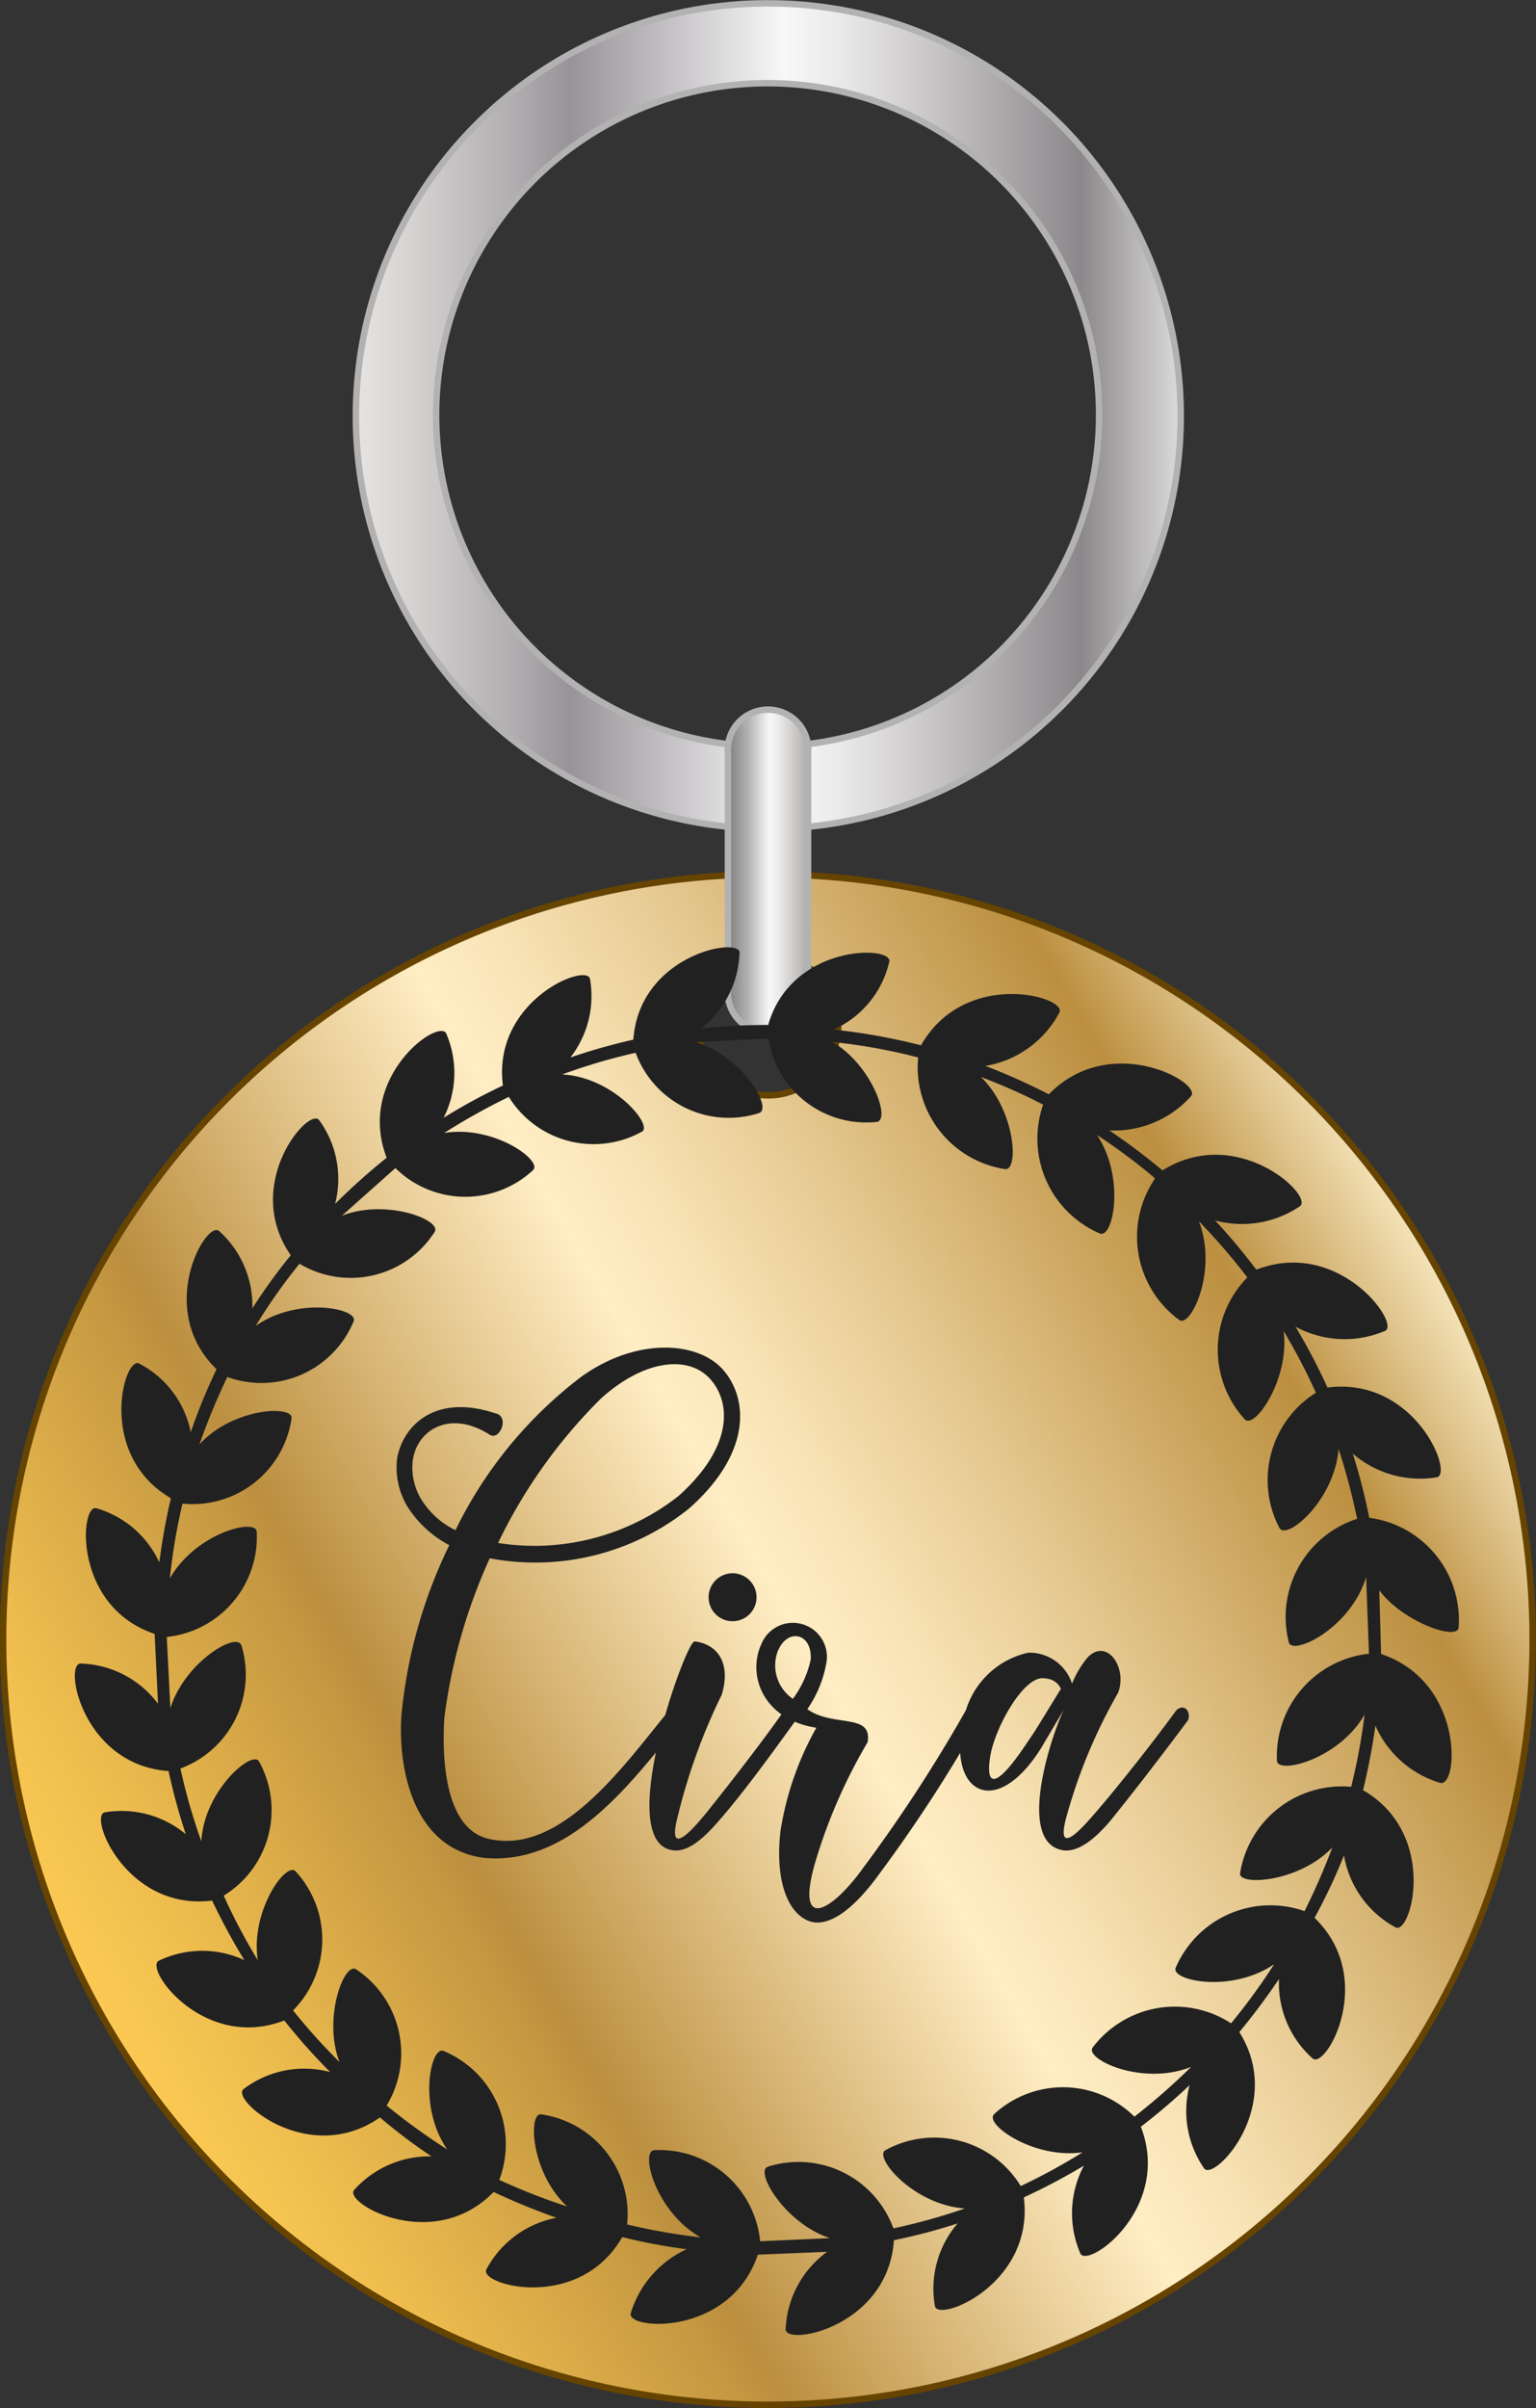
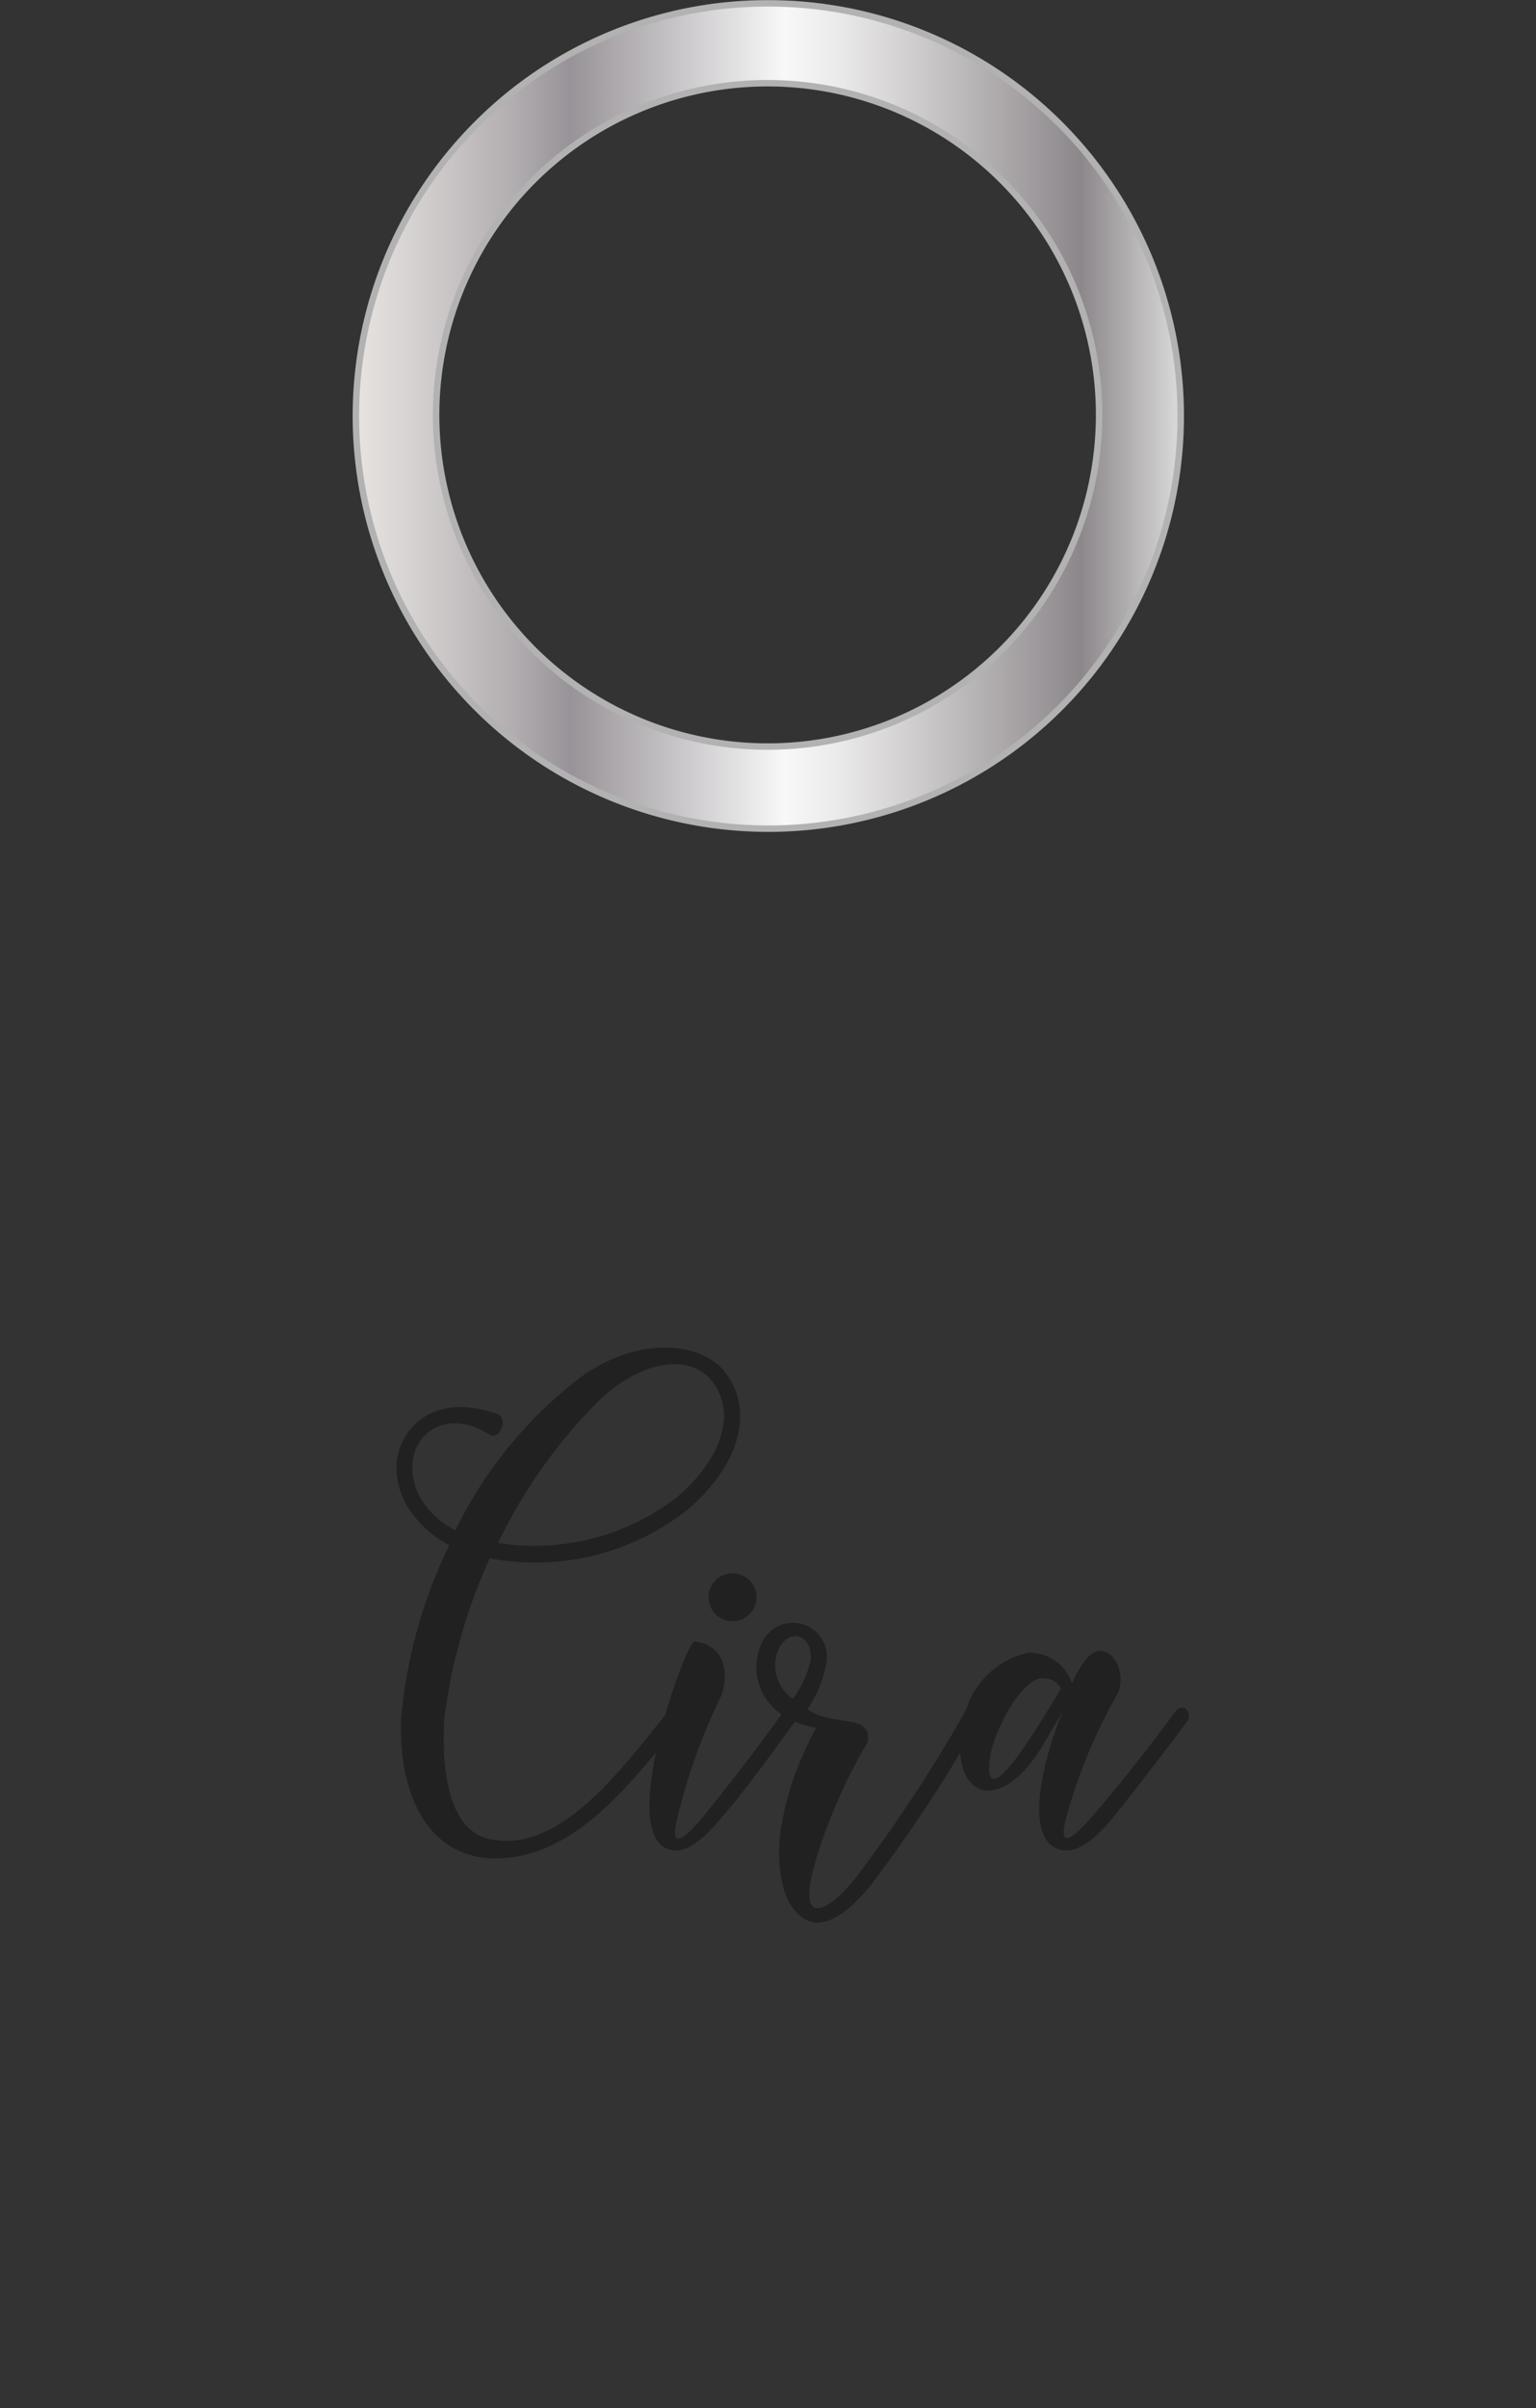
<svg xmlns="http://www.w3.org/2000/svg" height="93.37" viewBox="0 0 59.59 93.37" width="59.59">
  <rect x="0" y="0" width="59.59" height="93.37" fill="#333333" stroke="none" />
  <defs>
    <linearGradient gradientUnits="userSpaceOnUse" id="a" x1="4.1" x2="55.49" y1="78.41" y2="48.74">
      <stop offset="0" stop-color="#fbd578" />
      <stop offset="0" stop-color="#fbd169" />
      <stop offset="0" stop-color="#fcca53" />
      <stop offset=".08" stop-color="#edbc4e" />
      <stop offset=".23" stop-color="#c69942" />
      <stop offset=".26" stop-color="#bc8f3f" />
      <stop offset=".52" stop-color="#ffedc4" />
      <stop offset=".58" stop-color="#f8e3b5" />
      <stop offset=".69" stop-color="#e4c78e" />
      <stop offset=".84" stop-color="#c49b50" />
      <stop offset=".88" stop-color="#bc8f3f" />
      <stop offset="1" stop-color="#f4e3b9" />
      <stop offset="1" stop-color="#ffeec9" />
    </linearGradient>
    <linearGradient gradientUnits="userSpaceOnUse" id="b" x1="13.83" x2="45.76" y1="16.09" y2="16.09">
      <stop offset="0" stop-color="#eeebe9" />
      <stop offset="0" stop-color="#e7e3e0" />
      <stop offset=".06" stop-color="#d8d4d3" />
      <stop offset=".19" stop-color="#b2adb0" />
      <stop offset=".26" stop-color="#989398" />
      <stop offset=".52" stop-color="#f8f8f8" />
      <stop offset=".59" stop-color="#eae9ea" />
      <stop offset=".71" stop-color="#c5c2c4" />
      <stop offset=".88" stop-color="#8c878a" />
      <stop offset="1" stop-color="#dadada" />
      <stop offset="1" stop-color="#b2b2b2" />
    </linearGradient>
    <linearGradient gradientUnits="userSpaceOnUse" id="c" x1="28.24" x2="31.35" y1="33.78" y2="33.78">
      <stop offset="0" stop-color="#848281" />
      <stop offset=".09" stop-color="#929190" />
      <stop offset=".27" stop-color="#b8b7b7" />
      <stop offset=".51" stop-color="#f5f5f5" />
      <stop offset=".52" stop-color="#f8f8f8" />
      <stop offset=".64" stop-color="#eaeae9" />
      <stop offset=".86" stop-color="#c6c4c2" />
      <stop offset="1" stop-color="#adaaa8" />
    </linearGradient>
  </defs>
  <g data-name="Capa 2">
    <g data-name="Capa 1">
-       <path d="M29.79,33.9A29.67,29.67,0,1,0,59.46,63.57,29.67,29.67,0,0,0,29.79,33.9Zm0,8.57a2.73,2.73,0,1,1,2.73-2.73A2.72,2.72,0,0,1,29.79,42.47Z" fill="url(#a)" fill-rule="evenodd" stroke="#640" stroke-miterlimit="22.93" stroke-width=".25" />
      <path d="M38.88,7a12.86,12.86,0,1,0,3.76,9.09A12.84,12.84,0,0,0,38.88,7M29.79.13A16,16,0,1,1,18.51,4.8,15.91,15.91,0,0,1,29.79.13Z" fill="url(#b)" stroke="#b2b2b2" stroke-miterlimit="22.93" stroke-width=".25" />
-       <path d="M31.35,38.35a1.56,1.56,0,1,1-3.11,0V29.2a1.56,1.56,0,1,1,3.11,0Z" fill="url(#c)" stroke="#b2b2b2" stroke-miterlimit="22.93" stroke-width=".25" />
      <path d="M41.27,66.19s-.05,0-.05.08,0,0,.05-.08m-1.41,1.36c-1.33,2-1.62,1.62-1.44.53s1.33-3.19,2.13-3a.69.69,0,0,1,.61.4C40,67.36,40.29,66.91,39.86,67.55Zm6.23-.85c.13-.35-.16-.67-.46-.38-.85,1.17-2.15,2.82-3.11,3.94-.29.32-1.65,2-1.14.16a20.6,20.6,0,0,1,2-4.79c.37-1-.46-2.15-1.2-1.35a3.81,3.81,0,0,0-.59,1,1.74,1.74,0,0,0-1.7-1.2,3.27,3.27,0,0,0-2.5,2.56c-.69,2.82,1.2,4,3,1.14l.88-1.49c-.48,1-1.81,5-.13,5.43.61.16,1.27-.35,1.91-1.09C43.91,69.57,44.94,68.24,46.09,66.7Zm-15.33-.83a1.57,1.57,0,0,1-.61-1.78c.35-1,1.38-.8,1.3.27A4,4,0,0,1,30.76,65.87Zm2.9,1.68c.19-1.15-1.33-.56-2.34-1.28a4.51,4.51,0,0,0,.75-1.86,1.32,1.32,0,0,0-2.53-.67c-.56,1.2.05,2.93,2.13,3.25a11.93,11.93,0,0,0-1.39,4c-.21,1.81.22,3.14,1.09,3.49.67.26,1.63-.27,2.77-1.86a56.54,56.54,0,0,0,3.89-6c.08-.24-.4-.53-.54-.34a58.43,58.43,0,0,1-4,6.14C32.25,74.15,30.76,75,31.69,72A20.87,20.87,0,0,1,33.66,67.55ZM28.42,61a.93.93,0,0,0,0,1.86A.93.93,0,0,0,28.42,61Zm-1.49,2.66c-.32,0-3.06,7.55-.93,8.06.59.16,1.22-.35,1.86-1.09.88-1,1.89-2.37,3-3.91.14-.35-.16-.67-.45-.38-.82,1.17-2.1,2.82-3,3.94-.27.32-1.6,2-1.12.16A23,23,0,0,1,28,65.71C28.37,64.49,27.84,63.74,26.93,63.64ZM19,60.42a9.54,9.54,0,0,0,7.72-1.92c2.44-2.15,2.31-4.25,1.35-5.37s-3.35-1.31-5.53.26a16.58,16.58,0,0,0-4.87,5.94,3.2,3.2,0,0,1-1.36-1.25A2.4,2.4,0,0,1,16,56.77c.08-1.3,1.43-2.15,3-1.14.4.24.78-.72.22-.83-2.37-.79-3.59.51-3.81,1.73a2.91,2.91,0,0,0,.4,1.89,4.26,4.26,0,0,0,1.62,1.49,19.21,19.21,0,0,0-1.86,6.63c-.13,2.15.51,5.18,3.25,5.5,3.32.27,5.64-2.87,7.66-5.37.27-.4-.19-.69-.51-.37-1.75,2.13-4.2,5.64-7,5-1.73-.38-1.83-3.17-1.73-4.71A21.52,21.52,0,0,1,19,60.42Zm.32-.59a20.23,20.23,0,0,1,4-5.61c1.71-1.54,3.44-1.68,4.26-.72s.8,2.66-1.25,4.5A9.05,9.05,0,0,1,19.35,59.83Z" fill="#212121" />
-       <path d="M29.79,39.78h0c.89-3.2,4.86-3.13,4.71-2.49a3.82,3.82,0,0,1-2.16,2.63,23.56,23.56,0,0,1,3.39.61c1.72-3,5.69-1.88,5.37-1.27a4,4,0,0,1-2.87,2.07,24.6,24.6,0,0,1,2.46,1.1c2.4-2.46,6-.43,5.51.08a4,4,0,0,1-3.16,1.32,25.78,25.78,0,0,1,2.06,1.55c2.91-1.82,5.89,1,5.33,1.39a4,4,0,0,1-3.29.55,24.14,24.14,0,0,1,1.6,1.91c3.2-1.24,5.59,2.09,5,2.37a4,4,0,0,1-3.48-.16A23.94,23.94,0,0,1,51.5,53.8c3.39-.44,4.91,3.36,4.24,3.48a4,4,0,0,1-3.26-.92,22.7,22.7,0,0,1,.64,2.49,4,4,0,0,1,3.47,4.23c0,.58-2.18-.2-3.08-1.42l.07,2.47c3.24,1.09,3,5.16,2.3,5a4,4,0,0,1-2.52-2.22c-.12.85-.28,1.68-.48,2.5,2.95,1.71,1.86,5.64,1.26,5.32a3.92,3.92,0,0,1-2-2.79A22.22,22.22,0,0,1,51,74.36c2.44,2.37.43,5.91-.08,5.45a3.9,3.9,0,0,1-1.3-3.08,25.66,25.66,0,0,1-1.54,2.06c1.81,2.88-1,5.84-1.37,5.28a3.92,3.92,0,0,1-.56-3.22,24.31,24.31,0,0,1-1.89,1.61c1.22,3.17-2.07,5.53-2.35,4.91a3.93,3.93,0,0,1,.14-3.4,24.61,24.61,0,0,1-2.33,1.23c.42,3.37-3.34,4.87-3.45,4.21a3.88,3.88,0,0,1,.88-3.2,23,23,0,0,1-2.47.65c-.23,3.38-4.22,4.12-4.2,3.45a3.9,3.9,0,0,1,1.61-3l-2.69.11c-1.08,3.2-5.11,2.92-4.93,2.27a4,4,0,0,1,2.17-2.48,22.52,22.52,0,0,1-2.5-.47c-1.69,2.93-5.58,1.85-5.27,1.25a3.91,3.91,0,0,1,2.72-2,26.36,26.36,0,0,1-2.44-1c-2.35,2.41-5.85.42-5.41-.08a3.92,3.92,0,0,1,3-1.3,21.63,21.63,0,0,1-2-1.51c-2.77,1.93-5.82-.7-5.29-1.1a3.89,3.89,0,0,1,3.36-.66,23.21,23.21,0,0,1-1.78-2c-3.14,1.21-5.48-2.05-4.86-2.32A3.88,3.88,0,0,1,9.48,76a24.44,24.44,0,0,1-1.25-2.31c-3.33.42-4.82-3.31-4.16-3.42a3.89,3.89,0,0,1,3.14.85,22.72,22.72,0,0,1-.67-2.45c-3.35-.24-4.08-4.18-3.41-4.17a3.89,3.89,0,0,1,3,1.56L6,63.35c-3.18-1.06-2.9-5.06-2.26-4.87a3.86,3.86,0,0,1,2.44,2.1c.11-.84.26-1.68.45-2.49-2.89-1.68-1.82-5.53-1.23-5.22a3.84,3.84,0,0,1,2,2.66,22.92,22.92,0,0,1,1-2.44C6,50.76,8,47.29,8.5,47.73a3.89,3.89,0,0,1,1.29,3,22.06,22.06,0,0,1,1.49-2.06c-1.9-2.74.69-5.77,1.1-5.24A3.87,3.87,0,0,1,13,46.68a24.25,24.25,0,0,1,2-1.79c-1.19-3.11,2-5.42,2.31-4.82a3.85,3.85,0,0,1-.1,3.27,22.21,22.21,0,0,1,2.3-1.25c-.42-3.3,3.27-4.78,3.38-4.13A3.87,3.87,0,0,1,22.13,41a24.41,24.41,0,0,1,2.44-.69c.24-3.31,4.14-4,4.12-3.37a3.86,3.86,0,0,1-1.5,2.94,24.72,24.72,0,0,1,2.6-.14m15,5.93a22.62,22.62,0,0,0-2.23-1.66c1.1,1.65.63,4,.12,3.82a4,4,0,0,1-2.21-5,22.62,22.62,0,0,0-2.41-1.07c1.35,1.32,1.47,3.65.93,3.57A4,4,0,0,1,35.62,41a22.73,22.73,0,0,0-3.33-.6c1.5.86,2.28,3,1.73,3.1a3.84,3.84,0,0,1-4.21-3.24L27,40.41c1.81.54,3,2.59,2.44,2.75a3.85,3.85,0,0,1-4.78-2.34,22.79,22.79,0,0,0-2.85.84c2,.1,3.55,2,3.09,2.22a3.87,3.87,0,0,1-5.16-1.35,25.56,25.56,0,0,0-2.51,1.4c1.93-.32,3.84,1.08,3.45,1.44a3.86,3.86,0,0,1-5.34-.08l-2.08,1.85c1.72-.68,3.91.17,3.6.63A3.87,3.87,0,0,1,11.62,49a21.34,21.34,0,0,0-1.7,2.41c1.64-1.16,4-.67,3.8-.18a3.87,3.87,0,0,1-4.9,2.16A24.71,24.71,0,0,0,7.74,56c1.3-1.42,3.65-1.53,3.57-1a3.88,3.88,0,0,1-4.23,3.3,22.79,22.79,0,0,0-.49,2.9c1-1.76,3.34-2.35,3.37-1.81a3.9,3.9,0,0,1-3.49,4.08l.14,2.76c.55-1.77,2.59-3,2.76-2.42A3.88,3.88,0,0,1,7,68.57a22.73,22.73,0,0,0,.81,2.82c.12-2,2-3.56,2.24-3.09a3.89,3.89,0,0,1-1.37,5.2A22.83,22.83,0,0,0,10,76c-.29-1.91,1.1-3.84,1.47-3.44a3.9,3.9,0,0,1-.1,5.39,23.23,23.23,0,0,0,1.8,2c-.65-1.69.18-3.9.65-3.59A3.91,3.91,0,0,1,15,81.64a24.63,24.63,0,0,0,2.35,1.7c-1.14-1.65-.65-4-.15-3.82a3.91,3.91,0,0,1,2.17,5A23.76,23.76,0,0,0,22,85.55c-1.41-1.31-1.52-3.65-1-3.57a3.91,3.91,0,0,1,3.33,4.27,24.23,24.23,0,0,0,2.85.5c-1.76-1-2.35-3.35-1.8-3.38a3.92,3.92,0,0,1,4.11,3.53l2.71-.12c-1.74-.56-2.94-2.6-2.41-2.77a3.92,3.92,0,0,1,4.87,2.39,23.1,23.1,0,0,0,2.77-.77c-2-.14-3.55-2-3.08-2.26a3.93,3.93,0,0,1,5.25,1.39A22.9,22.9,0,0,0,42,83.45c-1.89.28-3.84-1.1-3.43-1.48a3.94,3.94,0,0,1,5.44.1,25.31,25.31,0,0,0,2.2-1.93c-1.91.76-4.14-.31-3.82-.75a4,4,0,0,1,5.37-.94,23.52,23.52,0,0,0,1.67-2.29c-1.66,1.13-4,.64-3.82.14a4,4,0,0,1,5-2.2,26,26,0,0,0,1.08-2.47c-1.32,1.38-3.66,1.49-3.58,1a4,4,0,0,1,4.31-3.35,23.81,23.81,0,0,0,.52-2.8c-1,1.74-3.37,2.33-3.4,1.79a4,4,0,0,1,3.57-4.15L53,61.15c-.61,2-2.86,3.06-3,2.53a4,4,0,0,1,2.65-4.79,24.53,24.53,0,0,0-.72-2.71c-.16,2-2,3.55-2.29,3.07A4,4,0,0,1,51.05,54a23.58,23.58,0,0,0-1.25-2.39c.24,1.85-1.12,3.83-1.51,3.42a4,4,0,0,1,.1-5.5,24.28,24.28,0,0,0-1.88-2.18c.75,1.92-.32,4.15-.76,3.83A4,4,0,0,1,44.8,45.71Z" fill="#212121" />
    </g>
  </g>
</svg>